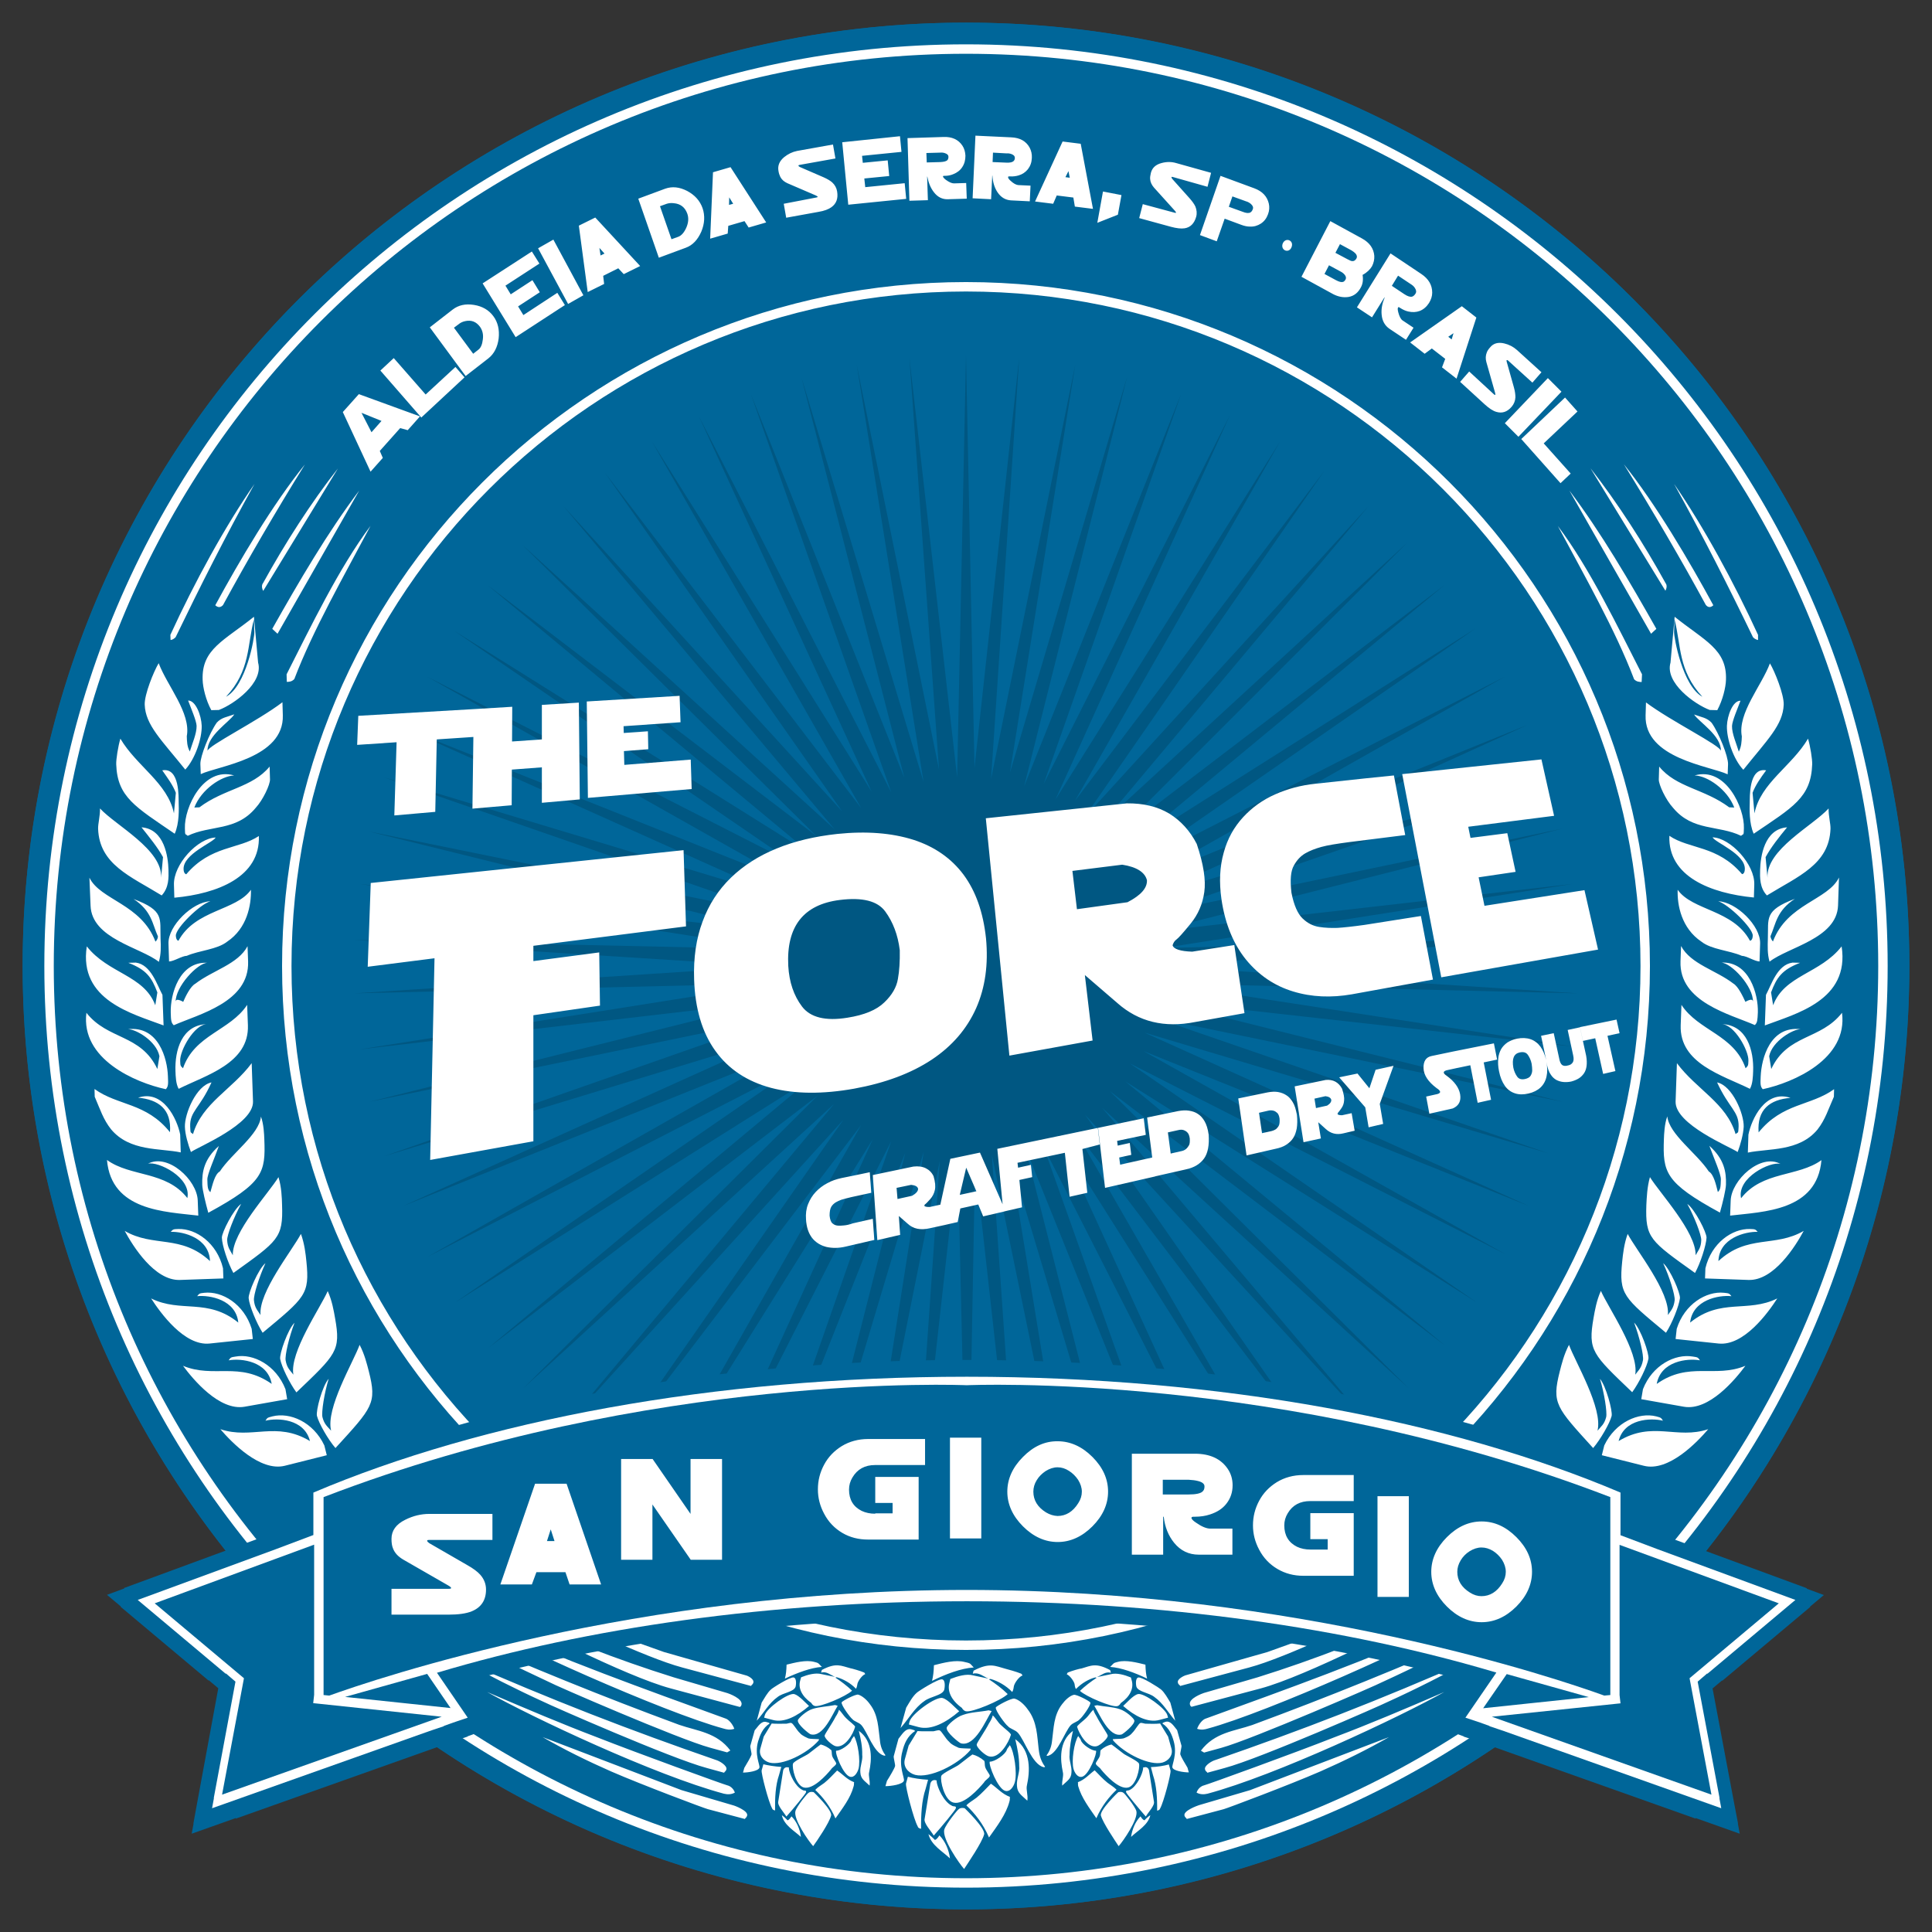
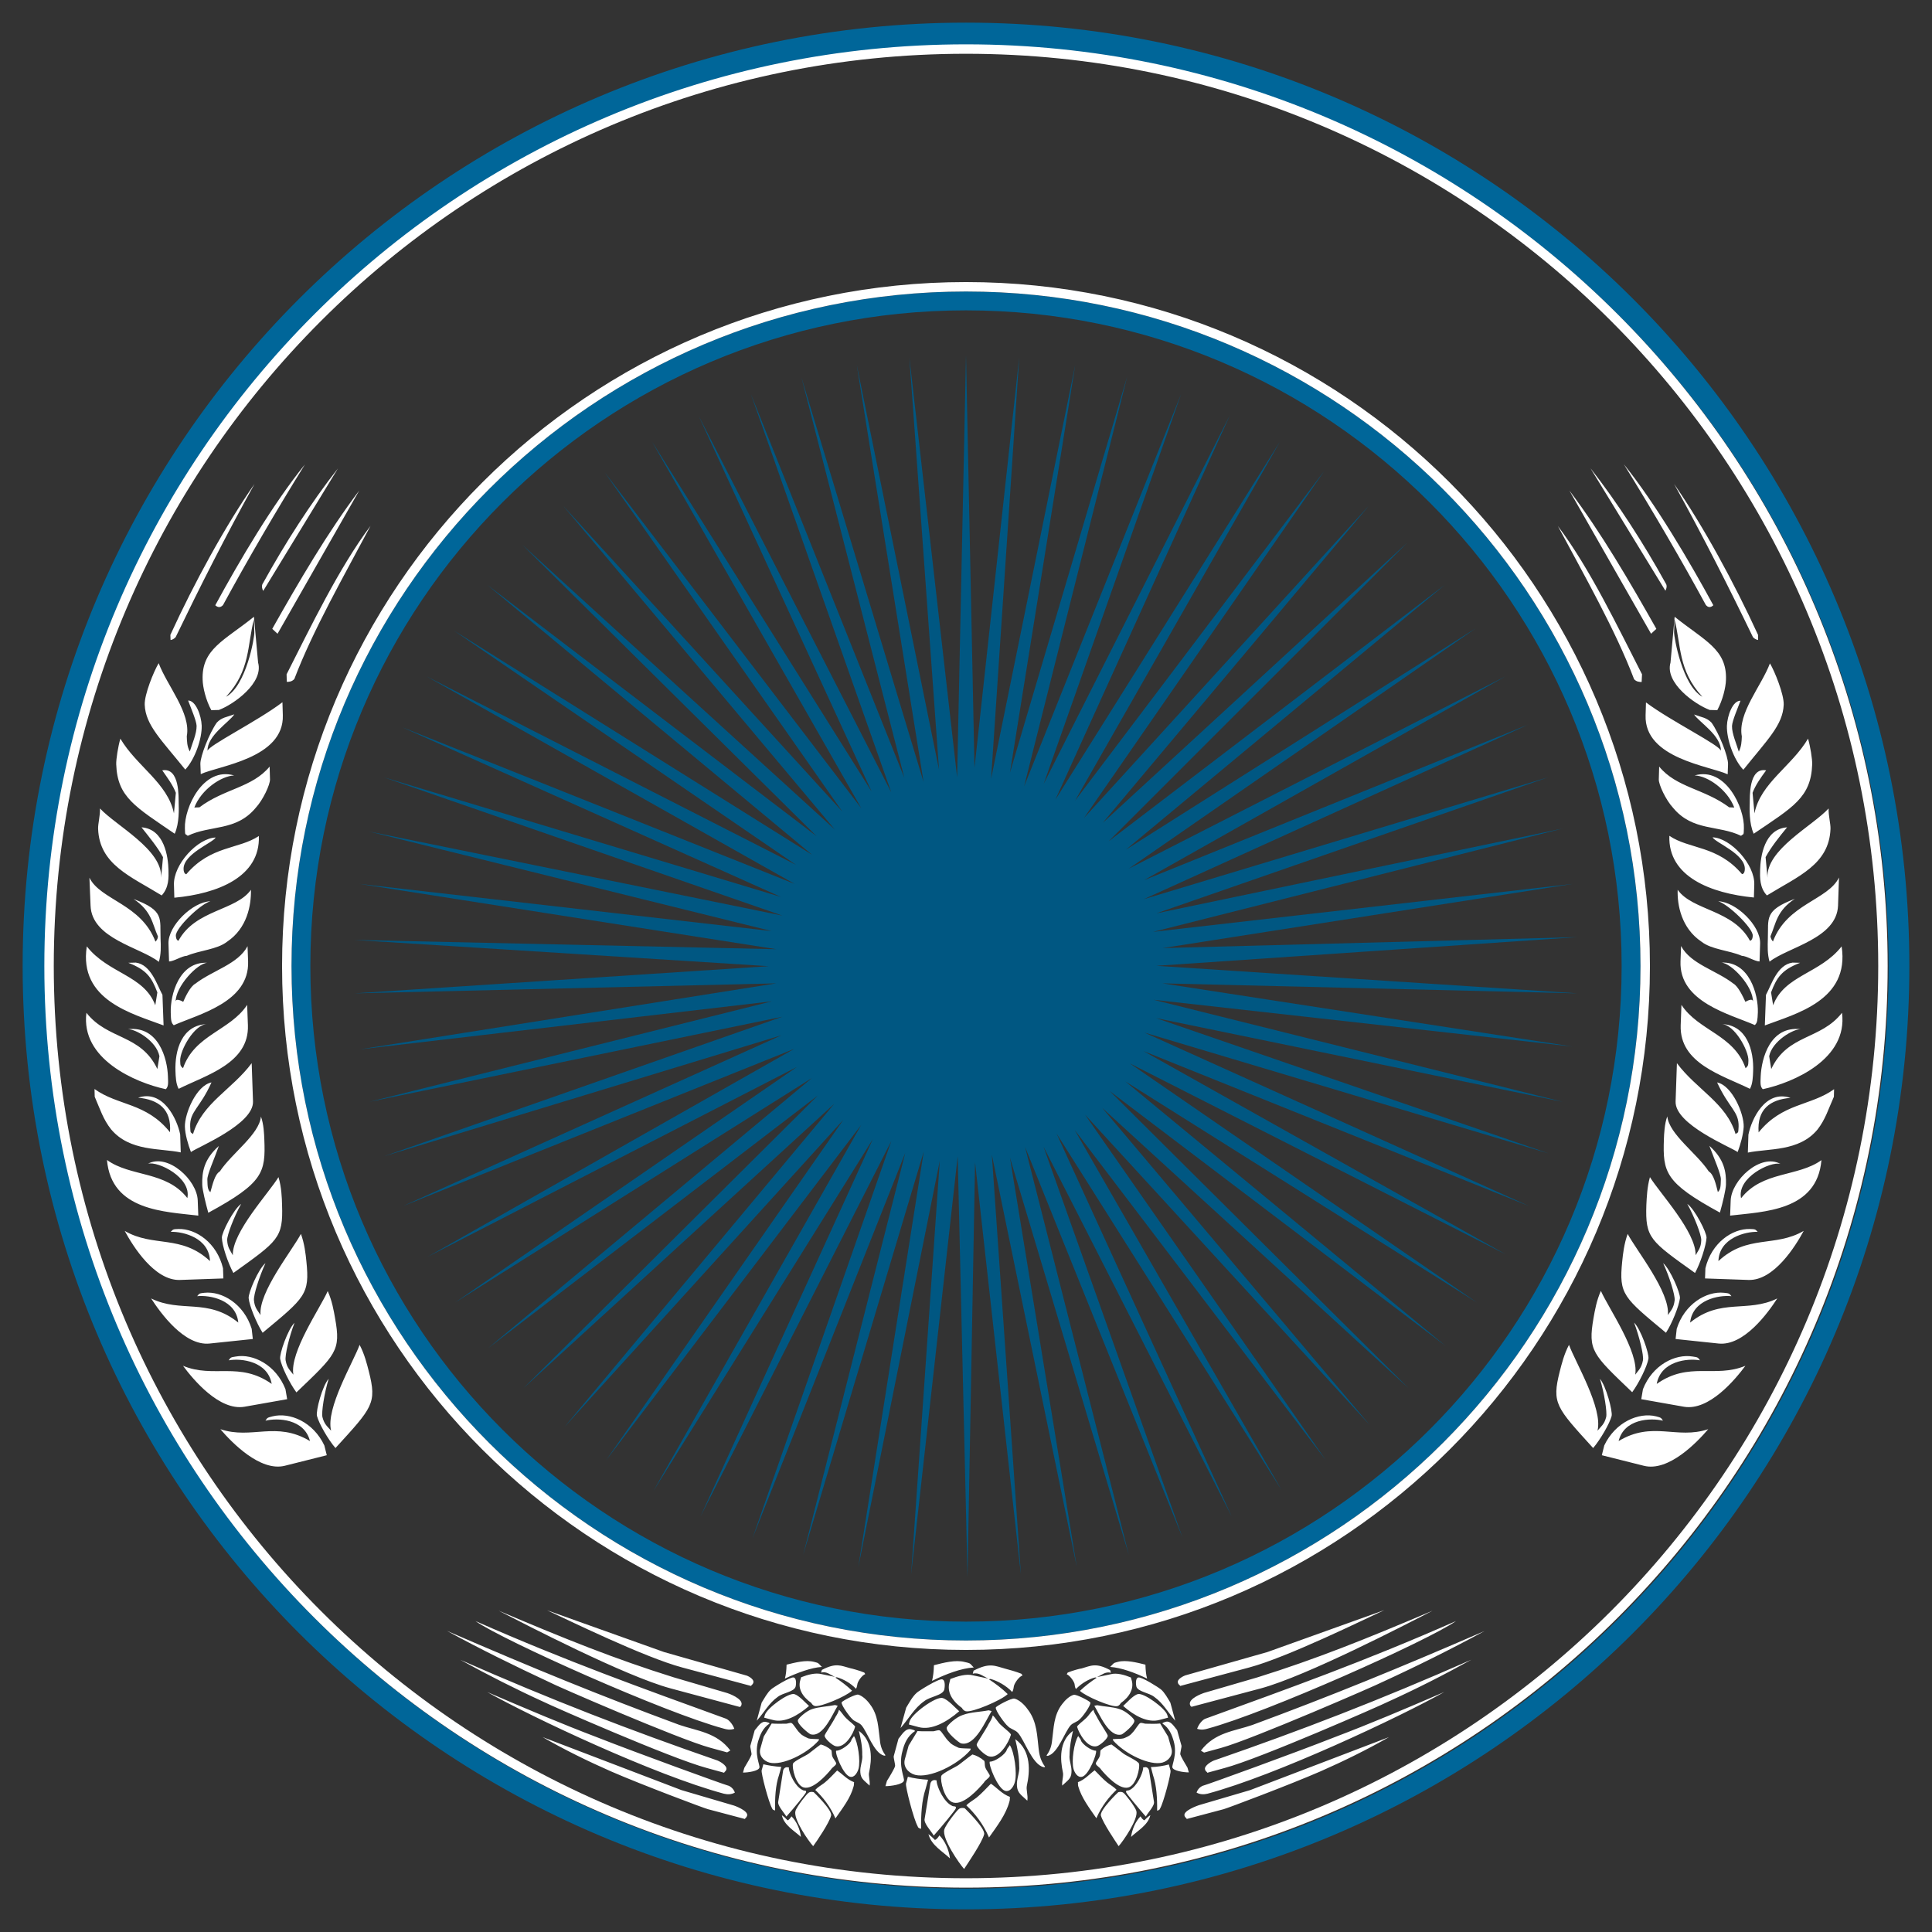
<svg xmlns="http://www.w3.org/2000/svg" version="1.1" id="LOGO" x="0px" y="0px" viewBox="0 0 1024 1024" style="enable-background:new 0 0 1024 1024;" xml:space="preserve">
  <rect x="0" y="0" width="1024" height="1024" fill="#333333" stroke="none" />
  <style type="text/css">
	.st0{fill-rule:evenodd;clip-rule:evenodd;fill:#006699;}
	.st1{fill-rule:evenodd;clip-rule:evenodd;fill:#005782;}
	.st2{fill-rule:evenodd;clip-rule:evenodd;fill:#FFFFFF;}
</style>
  <title>The Force Beer Label | San Giorgio Private Brewery</title>
-   <circle class="st0" cx="512" cy="512" r="500" />
  <polygon class="st1" points="512,188.3 507.3,412 482,189.6 497.7,407.9 454.1,193.4 489.5,414.4 424.8,200.1 479.3,412.2   398,208.9 472.4,420 370.4,220.6 462,419.6 345.6,234.1 456.5,428.4 320.6,250.5 446.4,430.1 298.6,268.2 442.4,439.6 276.9,288.8   432.8,443.2 258.4,310.1 430.5,453.1 240.7,334.3 421.9,458.4 226.3,358.6 421.2,468.5 213.3,385.5 413.9,475.4 203.5,412   414.7,485.3 195.5,440.7 409,493.5 190.6,468.5 411.5,503.1 187.9,498.2 407.4,512.1 187.9,526.5 411.4,521.2 190.6,556.2   409.2,530.7 195.7,584 414.6,538.9 203.7,612.8 414.2,548.7 213.7,639.2 421,555.9 226.7,666.1 422.4,565.5 241.3,690.3   430.3,571.4 258.9,714.4 433.5,580.6 277.5,735.7 442.2,585 299.2,756.3 447,593.5 321.3,773.9 456.4,596.3 346.3,790.3   462.6,603.8 371.3,803.7 472.4,604.8 398.8,815.4 479.8,611.1 425.7,824.1 489.6,610.4 454.9,830.7 498.1,615.3 482.9,834.5   507.6,612.8 512.8,835.8 516.8,616.1 541.1,834.5 525.7,612 570.7,830.4 535.3,613.6 598.3,824.1 543.3,607.9 626.7,814.8   553.1,607.8 652.8,803.7 560,600.8 679.1,789.5 569.6,598.9 702.7,773.9 575.1,590.8 726,755.3 584.2,587.2 746.5,735.7   588.2,578.3 766.1,713.3 596.5,573.2 782.7,690.3 598.8,563.6 798,664.8 606.1,557.1 810.3,639.2 606.6,547.3 820.7,611.3   612.7,539.6 828.3,584 611.4,529.9 833.5,554.7 616.1,521.2 836.1,526.5 612.9,511.9 836,496.7 616.2,502.5 833.5,468.5   611.2,493.9 828,439.2 612.9,484.1 820.5,412 606.2,476.6 809.9,384.1 606.4,466.5 797.7,358.6 598.3,460.4 782.2,333 596.8,450.3   765.6,310.1 587.6,445.9 745.8,287.7 584.5,436.1 725.4,268.2 574.5,433.6 701.9,249.6 569.8,424.4 678.4,234.1 559.4,423.8   651.9,220 553.2,415.4 626,208.9 542.8,416.8 597.4,199.7 535.3,409.5 569.9,193.4 525.3,412.8 540.2,189.5 516.5,407 " />
  <path class="st0" d="M154.5,512c0,197.4,160.1,357.5,357.5,357.5S869.5,709.4,869.5,512S709.4,154.5,512,154.5  S154.5,314.6,154.5,512z M164.5,512c0-191.9,155.6-347.5,347.5-347.5S859.5,320.1,859.5,512S703.9,859.5,512,859.5  S164.5,703.9,164.5,512z M12,512c0,276.2,223.9,500,500,500s500-223.8,500-500S788.2,12,512,12S12,235.9,12,512z M24,512.5  C24,242.7,242.7,24,512.5,24S1001,242.7,1001,512.5S782.3,1001,512.5,1001S24,782.3,24,512.5z" />
  <path class="st2" d="M149.5,512c0,200.2,162.3,362.5,362.5,362.5S874.5,712.2,874.5,512S712.2,149.5,512,149.5  S149.5,311.8,149.5,512z M154.5,512c0-197.4,160.1-357.5,357.5-357.5S869.5,314.6,869.5,512S709.4,869.5,512,869.5  S154.5,709.4,154.5,512z M23.5,512c0,269.8,218.7,488.5,488.5,488.5s488.5-218.7,488.5-488.5S781.8,23.5,512,23.5  S23.5,242.2,23.5,512z M28.5,512C28.5,245,245,28.5,512,28.5S995.5,245,995.5,512S779,995.5,512,995.5S28.5,779,28.5,512z" />
  <path class="st2" d="M662.1,883.8c20.2-5.4,61-25.5,71.6-30.4l-61.9,22.2L628.2,888c-0.6,0.2-4.4,1.9-3.9,3.8c0.3,1.3,1,1.1,1.2,1.8  L662.1,883.8z M668.2,894.9c24.1-6.5,77-33.9,91.1-41.2c-35.8,15.2-61.7,25.6-92.7,35.3l-28.5,8.3c-0.6,0.2-8.3,2.9-7.4,6.2  c0.4,1.3,1,1.1,1,1.1L668.2,894.9z M640.1,916.2c31.3-8.4,116.9-46.7,131.6-57c-48.8,21.5-88.4,35.6-132.4,51.6  c-2,0.5-4,3.2-4.8,5.5C636.8,917.1,638.8,916.6,640.1,916.2z M732.5,891.6c18.1-8.3,36.6-17.5,54.3-27.1  c-46.4,20.1-81.7,34.5-123.1,49.8c-9.6,3.3-19.9,3.9-27.2,13.6l1.7,1l9.1-2.5C663.7,921.9,730.7,892.7,732.5,891.6z M735.4,902.1  c15-6.8,29.8-14.3,44.4-22.4c-48.8,21.5-90.7,37.6-135.5,53.1c-2,0.5-6.2,3.1-5.6,5c0.3,1.3,1,1.1,1.2,1.8l9.1-2.5  C667.9,932.1,733,903.4,735.4,902.1z M640,950.7c36.5-9.8,101.8-40.6,125.5-53.9c-21.3,9.2-39.5,16.9-58,23.9  c-22.1,8.7-67.4,25.1-69.4,25.6c-1.3,0.3-3.1,1.5-3.9,3.8C635.9,951.1,638,951.2,640,950.7z M699.8,938.9  c12.5-5.5,24.9-11.6,36.4-18.2l-73.6,28.1l-27.2,8c-0.6,0.2-8.3,2.9-7.6,5.5c0.4,1.3,1,1.1,1.2,1.8l19.6-5.2  C650.5,958.4,683.5,946,699.8,938.9z M361.6,883.8l36.5,9.8c0.2-0.7,0.8-0.5,1.2-1.8c0.5-2-3.2-3.7-3.9-3.8l-43.5-12.4L290,853.5  C300.6,858.4,341.4,878.4,361.6,883.8z M355.5,894.9l36.5,9.8c0,0,0.6,0.2,1-1.1c0.9-3.3-6.8-6-7.4-6.2L357,889  c-31-9.7-56.9-20.1-92.7-35.3C278.5,861,331.3,888.4,355.5,894.9z M383.6,916.2c1.3,0.4,3.3,0.9,5.6,0.1c-0.8-2.3-2.9-5-4.8-5.5  c-44-16-83.6-30.1-132.4-51.6C266.7,869.5,352.3,907.8,383.6,916.2z M291.2,891.6c1.8,1.2,68.8,30.3,85.1,34.7l9.1,2.5l1.7-1  c-7.2-9.6-17.5-10.3-27.1-13.6c-41.4-15.3-76.7-29.7-123.1-49.8C254.6,874.1,273.2,883.2,291.2,891.6z M288.3,902.1  c2.4,1.3,67.5,30,86.4,35l9.1,2.5c0.2-0.7,0.8-0.5,1.2-1.8c0.5-2-3.7-4.5-5.6-5c-44.8-15.5-86.7-31.6-135.5-53.1  C258.6,887.8,273.4,895.3,288.3,902.1z M383.7,950.7c2,0.5,4.1,0.4,5.8-0.6c-0.8-2.3-2.6-3.5-3.9-3.8c-2-0.5-47.3-16.9-69.4-25.6  c-18.4-7-36.6-14.7-58-23.9C282,910.2,347.1,940.9,383.7,950.7z M323.9,938.9c16.3,7.1,49.3,19.5,51.3,20l19.6,5.2  c0.2-0.6,0.8-0.5,1.2-1.8c0.7-2.6-6.9-5.4-7.6-5.5l-27.2-8l-73.6-28.1C299,927.3,311.4,933.4,323.9,938.9z M503.5,985  c-0.5-4.4-2.6-9.3-5.6-12.2c-0.7,1.1-1.5,2.2-2.4,2.4c-1-1.1-2.4-2.3-3.4-3.1C493.5,978,499.8,981.4,503.5,985z M521.6,972.3  c0.9-3.2-10.3-13.9-10.3-13.9c-1.2-0.3-2.5-0.2-3.1,0.5c-0.4-0.1-6.9,8-7.7,10.8c-1.3,4.8,7.9,18,10.5,20.9  C513.2,987.2,520.4,976.7,521.6,972.3z M490.6,948.1l1.3-4.8c-3.8-0.2-7.9-0.8-10.7-1.6l-1,3.6c-0.4,1.6,4.1,19.1,6.2,22.7  c0.2,0.9,1,1.1,1.8,1.3C488.1,962,488.5,954.3,490.6,948.1z M496.4,944.1c0.1-0.4,0.5-0.3-0.7-0.6c-0.4-0.1-2.1-0.1-2.6,1.9l-3,18.5  c-0.7,2.4,3.4,6.5,4.8,9c4.3-4.8,11.5-13.6,11.7-14.4c0.4-1.6-1.1-0.7-2.2-1.5C500.3,955,496.8,947.6,496.4,944.1z M535.3,952.4  c-4.3-1.6-6.8-4.8-10.1-7c-2.4,2.4-4.8,5.1-7.6,7.4c-2.1,1.6-4.2,2.7-5.4,4.1c4.4,4.2,8.9,9.7,12,17c4.3-6.1,9-12.2,10.8-19  C535.4,953.7,535.1,953.2,535.3,952.4z M521.7,933.3c-2.1-1.8-4.3-2.9-6.3-3.4c-2.7,1.9-4.9,3.8-7.1,5.4c-1.1,1-8.9,4.5-9.4,6  c-0.7,2.4,1.6,12.9,6.4,14.1c5.6,1.5,13.6-7.5,16.2-10.6c0.8-1.5,2.8-2.3,3.1-3.5c0.2-0.8-2.1-3.1-2.5-5  C521.9,935.5,522,933.8,521.7,933.3z M485,917.5c-0.3-0.5-0.7-0.6-1.9-0.9c-3.2-0.9-5.1,2.9-6.9,5l-2.5,9.2  c-0.2,0.8,0.9,4.5,0.7,5.3c-0.3,1.2-2.7,5.3-4.3,7.8l-0.8,2.8c3,0,9.2-0.9,9.8-2.9c0.4-1.6-3-7.7-0.8-15.6  C479.2,924.5,480.8,920.2,485,917.5z M503.1,923.2c-2.1-1.8-4-5.8-5.2-6.1c-0.8-0.2-2.7,0.5-3.1,0.5c-3,0-6,0.1-8.5-0.1l-4.7,7.7  l-2,7.2c-1.1,4,1.8,7.3,5.4,8.3c7.6,2,22.4-5.1,29.3-13.1l0.2-0.8c-2.1-0.1-5.1-0.1-6.3-0.4C507.4,926,504.3,924.8,503.1,923.2z   M537.9,944.5c1.3-4.8-0.3-16-2.7-19.6c-0.2,0.8-1.2,1.4-1.6,2.6c-0.7,2.4-6.5,6.4-9,6.2c-0.8,1.5,4.2,14.4,8.2,15.5  C535.6,949.9,537.4,946.5,537.9,944.5z M544.3,946.2c1.5-6.9,2.5-18.2-6.2-24.4c1.2,5,2.1,9.6,2.1,14.3c0.4,3.1-1.5,6.9-1.2,10.4  c0.2,3.9,2.5,5,5.5,7.9C545,951.5,543.7,948.6,544.3,946.2z M530.4,914.2c-1.4-1.2-2.8-3.8-4.2-5c-0.4,1.6-1.3,3.1-2,4.2  c-1.9,3.8-6.2,9.9-6.5,11.1c-0.4,1.6,4.4,5.9,6.4,6.4c5.6,1.5,10.6-7.5,11.7-11.4C536,918.7,532.1,915.9,530.4,914.2z M525.6,906.9  l-1.6-0.4c-4.5,0.9-9.3,0.9-13.5,2.4c-3.7,1.1-8.4,5.5-8.7,6.7c-0.7,2.4,6.7,8.2,7.5,8.4C516.8,926,522.5,911.7,525.6,906.9z   M508.4,907c-2.1-1.8-6-6.3-8.8-7c-3.6-1-16.4,8.4-17.5,12.4l-0.4,1.6l5.2,1.4C493.6,917.2,501.6,912.9,508.4,907z M544.7,906  c-1.8-2.6-4.6-5.1-7-5.7c-1.6-0.4-9.6,3.9-9.9,4.7c-0.4,1.6,5.2,9.1,6.3,9.8c1.3,1.6,3.8,1.9,5.4,3.6c3.6,4,7.5,16.6,13.5,18.2  c0.8,0.2,0.9-0.2,0.9-0.2c-2.8-3.8-3.1-7.3-3.4-9.5C549.7,920.6,549.8,912.5,544.7,906z M500.5,895.5c0.1-0.4,0.9-4.9-1.1-5.4  c-2-0.5-12.9,6.4-13.5,7.1c-2.3,2-4,5.3-5.6,7.9l-3,10.8c4.3-4.8,7.2-10.5,12.5-14.2C493,899.1,499.6,898.7,500.5,895.5z   M516.1,883.8c-1.4-1.6-1.9-2.1-2.5-2.3c-0.5-0.2-1-0.3-2.3-0.6c-4.8-1.3-11.2,0.4-16.3,1.7c-0.1,3.4-0.4,5.9-1,8.3  C501.5,887.2,509.5,884.2,516.1,883.8z M541.3,887.1c-2.7-1.1-7.1-2.3-8.3-2.6c-5.6-1.5-8.4-3.5-17,1l-0.4,1.6  c3.2-0.9,5.6,1.5,8.3,2.6l-8.1-1.7c-3.6-1-8.2,0.4-12.1,1.9l-0.5,2c-1.2,4.4,0.9,9.2,6.6,13.3c0.3,0.5,0.9,1.5,2.1,1.8  c3.2,0.8,18.7-5.7,22.2-9.1c-3-3-6.6-5.6-9.9-7.8c0.5-0.3,0.9-0.2,0.9-0.2c3.6,1,8.1,3.4,11.4,6.9c0.7-1.1,0.7-2.4,0.9-3.2  c0.4-1.6,2.6-4.9,4.6-5.6L541.3,887.1z M424.5,973.6c-0.4-3.9-2.3-8.3-5-10.9c-0.7,1-1.3,1.9-2.1,2.1c-0.9-1-2.1-2.1-3-2.7  C415.5,967.4,421.1,970.4,424.5,973.6z M440.5,962.3c0.8-2.8-9.2-12.4-9.2-12.4c-1.1-0.3-2.2-0.2-2.8,0.4c-0.4-0.1-6.2,7.1-6.9,9.6  c-1.2,4.3,7,16,9.4,18.6C433.1,975.6,439.5,966.2,440.5,962.3z M412.9,940.8l1.2-4.3c-3.4-0.2-7-0.8-9.5-1.4l-0.9,3.2  c-0.4,1.4,3.7,17,5.5,20.1c0.2,0.8,0.9,1,1.6,1.2C410.7,953.1,411,946.3,412.9,940.8z M418.1,937.2c0.1-0.3,0.5-0.3-0.6-0.5  c-0.4-0.1-1.9-0.1-2.4,1.6l-2.6,16.5c-0.6,2.1,3,5.8,4.3,8c3.9-4.3,10.2-12.1,10.4-12.8c0.4-1.4-1-0.6-1.9-1.3  C421.5,946.9,418.4,940.3,418.1,937.2z M452.7,944.6c-3.8-1.4-6.1-4.3-9-6.2c-2.1,2.1-4.3,4.6-6.8,6.6c-1.9,1.4-3.7,2.4-4.8,3.7  c3.9,3.7,7.9,8.6,10.7,15.1c3.8-5.5,8-10.8,9.6-16.9C452.8,945.8,452.5,945.3,452.7,944.6z M440.6,927.6c-1.8-1.6-3.9-2.6-5.6-3  c-2.4,1.7-4.4,3.4-6.3,4.8c-1,0.9-8,4-8.4,5.4c-0.6,2.1,1.4,11.4,5.7,12.6c5,1.3,12.1-6.7,14.4-9.5c0.8-1.3,2.5-2,2.8-3.1  c0.2-0.7-1.9-2.8-2.2-4.4C440.8,929.6,440.9,928,440.6,927.6z M407.9,913.5c-0.3-0.5-0.6-0.5-1.7-0.8c-2.8-0.8-4.5,2.6-6.2,4.4  l-2.3,8.2c-0.2,0.7,0.8,4,0.6,4.7c-0.3,1.1-2.4,4.7-3.8,7l-0.7,2.5c2.7,0,8.2-0.8,8.7-2.6c0.4-1.4-2.7-6.8-0.7-13.9  C402.8,919.7,404.2,915.9,407.9,913.5z M424,918.6c-1.8-1.6-3.5-5.1-4.6-5.4c-0.7-0.2-2.4,0.5-2.8,0.4c-2.7,0-5.4,0.1-7.6-0.1  l-4.2,6.9l-1.8,6.4c-1,3.5,1.6,6.5,4.8,7.4c6.7,1.8,19.9-4.6,26.1-11.7l0.2-0.7c-1.9-0.1-4.6-0.1-5.6-0.4  C427.9,921.1,425.1,920,424,918.6z M455,937.6c1.2-4.3-0.3-14.2-2.4-17.5c-0.2,0.7-1.1,1.2-1.4,2.3c-0.6,2.1-5.8,5.7-8,5.5  c-0.8,1.3,3.7,12.8,7.3,13.8C452.9,942.4,454.5,939.3,455,937.6z M460.7,939.1c1.3-6.1,2.2-16.2-5.5-21.7c1.1,4.5,1.9,8.5,1.8,12.7  c0.4,2.8-1.3,6.2-1,9.3c0.2,3.5,2.2,4.4,4.9,7C461.3,943.8,460.1,941.2,460.7,939.1z M448.4,910.6c-1.2-1.1-2.5-3.3-3.7-4.4  c-0.4,1.4-1.1,2.7-1.8,3.7c-1.7,3.4-5.5,8.8-5.8,9.9c-0.4,1.4,3.9,5.2,5.7,5.7c5,1.3,9.5-6.6,10.4-10.2  C453.4,914.6,449.8,912.1,448.4,910.6z M444,904.1l-1.4-0.4c-4,0.8-8.2,0.9-12,2.1c-3.3,1-7.4,4.9-7.7,5.9c-0.6,2.1,6,7.3,6.7,7.5  C436.3,921.1,441.3,908.3,444,904.1z M428.8,904.2c-1.8-1.6-5.3-5.6-7.8-6.3c-3.2-0.8-14.6,7.5-15.6,11.1l-0.4,1.4l4.6,1.2  C415.6,913.3,422.7,909.5,428.8,904.2z M461.1,903.3c-1.6-2.3-4.1-4.5-6.2-5.1c-1.4-0.4-8.6,3.4-8.8,4.1c-0.4,1.4,4.6,8.1,5.6,8.8  c1.1,1.4,3.4,1.7,4.8,3.2c3.2,3.5,6.6,14.8,12,16.2c0.7,0.2,0.8-0.2,0.8-0.2c-2.5-3.3-2.8-6.5-3-8.5  C465.5,916.3,465.6,909.1,461.1,903.3z M421.7,893.9c0.1-0.3,0.8-4.3-1-4.8c-1.8-0.5-11.5,5.7-12,6.3c-2,1.7-3.6,4.8-5,7l-2.6,9.6  c3.9-4.3,6.4-9.3,11.1-12.6C415.1,897.1,420.9,896.8,421.7,893.9z M435.6,883.5c-1.3-1.4-1.7-1.8-2.2-2.1c-0.4-0.2-0.9-0.3-2-0.6  c-4.3-1.1-10,0.4-14.5,1.5c-0.1,3-0.3,5.3-0.9,7.4C422.6,886.6,429.8,883.9,435.6,883.5z M458.1,886.5c-2.4-1-6.3-2.1-7.4-2.3  c-5-1.3-7.5-3.1-15.1,0.9l-0.4,1.4c2.9-0.8,5,1.3,7.4,2.3l-7.2-1.5c-3.2-0.8-7.3,0.3-10.8,1.7l-0.5,1.8c-1.1,3.9,0.8,8.2,5.9,11.8  c0.3,0.5,0.8,1.3,1.8,1.6c2.8,0.8,16.7-5.1,19.8-8.1c-2.7-2.6-5.9-5-8.8-6.9c0.4-0.3,0.8-0.2,0.8-0.2c3.2,0.9,7.2,3,10.1,6.1  c0.6-1,0.6-2.1,0.8-2.8c0.4-1.4,2.3-4.3,4.1-5L458.1,886.5z M599.5,973.6c3.3-3.2,9-6.2,10.2-11.5c-1,0.6-2.2,1.7-3.1,2.7  c-0.8-0.2-1.5-1.1-2.1-2.1C601.8,965.4,600,969.7,599.5,973.6z M583.5,962.3c1.1,3.9,7.5,13.3,9.4,16.2c2.3-2.5,10.5-14.3,9.4-18.6  c-0.7-2.5-6.5-9.7-6.8-9.6c-0.6-0.6-1.7-0.7-2.8-0.4C592.6,949.9,582.7,959.5,583.5,962.3z M611.1,940.8c1.9,5.6,2.3,12.3,2.2,18.9  c0.7-0.2,1.4-0.4,1.6-1.2c1.8-3.1,5.9-18.7,5.5-20.1l-0.9-3.2c-2.5,0.7-6.1,1.3-9.5,1.4L611.1,940.8z M605.9,937.2  c-0.3,3.1-3.4,9.7-7.1,11.5c-1,0.6-2.3-0.1-1.9,1.3c0.2,0.7,6.6,8.5,10.4,12.8c1.3-2.3,4.9-5.9,4.3-8l-2.6-16.5  c-0.5-1.8-2-1.8-2.4-1.6C605.4,936.9,605.8,936.8,605.9,937.2z M571.3,944.6c0.2,0.7-0.1,1.2,0.2,2.2c1.7,6,5.8,11.4,9.6,16.9  c2.8-6.5,6.8-11.4,10.7-15.1c-1.1-1.2-2.9-2.3-4.8-3.7c-2.5-2-4.7-4.5-6.8-6.6C577.4,940.3,575.1,943.2,571.3,944.6z M583.4,927.6  c-0.3,0.4-0.2,2-0.4,2.8c-0.3,1.6-2.4,3.7-2.2,4.4c0.3,1.1,2,1.8,2.8,3.1c2.3,2.8,9.5,10.8,14.4,9.5c4.3-1.1,6.3-10.5,5.7-12.6  c-0.4-1.4-7.3-4.5-8.3-5.4c-1.9-1.4-3.9-3.1-6.3-4.8C587.3,925,585.2,926,583.4,927.6z M616.1,913.5c3.7,2.4,5.1,6.2,6,9.4  c2,7.1-1.1,12.5-0.7,13.9c0.5,1.8,6,2.6,8.7,2.6l-0.7-2.5c-1.4-2.3-3.5-5.9-3.8-7c-0.2-0.7,0.8-4,0.6-4.7l-2.3-8.2  c-1.6-1.8-3.3-5.2-6.2-4.4C616.7,913,616.3,913,616.1,913.5z M600,918.6c-1.1,1.5-3.9,2.6-4.6,2.8c-1.1,0.3-3.7,0.2-5.6,0.4l0.2,0.7  c6.2,7.1,19.4,13.5,26.1,11.7c3.2-0.9,5.8-3.9,4.8-7.4l-1.8-6.4l-4.2-6.9c-2.2,0.2-4.9,0.2-7.6,0.1c-0.4,0.1-2.1-0.6-2.8-0.4  C603.5,913.4,601.8,916.9,600,918.6z M569,937.6c0.5,1.8,2.1,4.8,4.6,4.1c3.6-1,8-12.5,7.3-13.8c-2.2,0.2-7.4-3.4-8-5.5  c-0.3-1.1-1.2-1.6-1.4-2.3C569.3,923.4,567.8,933.3,569,937.6z M563.3,939.1c0.6,2.1-0.6,4.8-0.3,7.3c2.7-2.6,4.8-3.6,4.9-7  c0.3-3.1-1.4-6.5-1-9.3c0-4.2,0.8-8.2,1.8-12.7C561.1,922.9,562,933,563.3,939.1z M575.7,910.6c-1.5,1.5-5,4-4.8,4.7  c1,3.5,5.5,11.5,10.5,10.2c1.8-0.5,6.1-4.3,5.7-5.7c-0.3-1.1-4.1-6.5-5.8-9.9c-0.6-1-1.4-2.3-1.8-3.7  C578.2,907.3,576.9,909.5,575.7,910.6z M580,904.1c2.7,4.2,7.7,17,14.5,15.2c0.7-0.2,7.3-5.4,6.7-7.5c-0.3-1.1-4.4-4.9-7.7-5.9  c-3.8-1.3-8-1.3-12-2.1L580,904.1z M595.3,904.2c6,5.3,13.2,9.1,19.2,7.4l4.6-1.2l-0.4-1.4c-1-3.5-12.4-11.9-15.6-11.1  C600.5,898.6,597.1,902.6,595.3,904.2z M562.9,903.3c-4.5,5.8-4.4,13-5.2,18.6c-0.2,2-0.5,5.1-3,8.5c0,0,0.1,0.4,0.8,0.2  c5.3-1.4,8.8-12.7,12-16.2c1.5-1.5,3.7-1.8,4.8-3.2c1-0.6,6-7.3,5.6-8.8c-0.2-0.7-7.4-4.5-8.8-4.1C567,898.8,564.6,901,562.9,903.3z   M602.3,893.9c0.8,2.8,6.6,3.2,9.5,5.5c4.7,3.3,7.3,8.3,11.1,12.6l-2.6-9.6c-1.4-2.3-3-5.3-5-7c-0.6-0.6-10.2-6.8-12-6.3  C601.5,889.6,602.2,893.6,602.3,893.9z M588.4,883.5c5.8,0.4,13,3,19.6,6.2c-0.6-2.1-0.8-4.4-0.9-7.4c-4.5-1.1-10.2-2.6-14.5-1.5  c-1.1,0.3-1.6,0.4-2,0.6C590.1,881.7,589.7,882.2,588.4,883.5z M565.9,886.5l-0.5,0.9c1.7,0.7,3.7,3.6,4.1,5  c0.2,0.7,0.1,1.9,0.8,2.8c3-3.1,6.9-5.3,10.1-6.1c0,0,0.4-0.1,0.8,0.2c-2.9,1.9-6.1,4.3-8.8,6.9c3.1,3,16.9,8.8,19.8,8.1  c1.1-0.3,1.6-1.2,1.8-1.6c5.1-3.6,6.9-7.9,5.9-11.8l-0.5-1.8c-3.4-1.4-7.6-2.6-10.8-1.7l-7.2,1.5c2.4-1,4.5-3.1,7.4-2.3l-0.4-1.4  c-7.6-4.1-10.2-2.3-15.1-0.9C572.2,884.4,568.3,885.5,565.9,886.5z M931.6,652.9c-1.3-1.4-1.3-1.4-4-1.5  c-9.5-0.3-20.5,7.4-23.7,20.8l-0.2,5.4l23,0.8c13.5,0.5,25-18,29.3-26c-15.2,8.9-29.8,1.7-45.2,16  C911.2,656.3,924.9,652.7,931.6,652.9z M898.7,665.3c0.4-12.2-19.1-33.1-24.2-41.4c-1.5,5.3-1.7,10.8-1.9,14.8  c-0.6,17.5,2,19,25.8,36c2.9-5.3,5.9-14.7,6.1-18.7c0.1-2.7-6.2-15.1-10.2-17.9c3.8,6.9,7.5,16.5,7.4,19.2  C901.6,661.3,900.2,662.6,898.7,665.3z M917,644.3c17.7-2.1,46.1-2.4,48.4-29.4c-12.5,9-31.3,5.7-42.6,20.2  c-2.3-10.9,15.6-19.7,20.9-18.2c-10.6-5.8-26,8.6-26.4,19.4L917,644.3z M905.7,620.9c-6.4-9.7-21-19.7-22-29.2  c-1.5,4-1.7,9.4-1.8,12.1c-0.6,17.5,0.5,23,29.7,38.9c1.5-5.3,3.1-12.1,3.2-14.8c0.2-6.8-0.9-13.5-8.8-20.6  c2.5,6.8,6.2,15.1,6.1,17.8c-0.1,4-0.2,5.4-1.6,6.7C909.5,627.8,908.3,622.4,905.7,620.9z M972,581.3l0.1-4  c-12.5,9-27.3,7.2-40,22.9c-0.9-12.2,6-17.4,16.9-18.3c-13.4-4.5-20.7,11.4-22.3,19.5l-0.3,9.5c10.9-2.3,27.1-0.4,36.9-12.2  C967.5,593.3,969,588,972,581.3z M919.9,601.1c-4.8-16.4-20.8-23.7-31.1-37.6l-0.7,20.3c-0.4,12.2,28.9,24,32.9,26.8  c1.5-4,3-9.4,3.2-13.4c0.2-6.8-6-21.8-14.1-23.5c6.3,13.7,11.6,15.3,11.4,23.4C921.3,601.2,921.3,599.8,919.9,601.1z M934.3,577.3  c16.3-3.5,45.2-16,42-40.5c-11.3,14.5-28.8,11.2-37.5,29.8l-1.1-6.8c1.6-8,12.7-14.4,16.7-14.3c-16.2-1.9-20.8,15.5-21.2,25  C933,574.5,933,575.9,934.3,577.3z M925.2,566.2c-6.1-17.8-25-19.8-34-33.6l-0.4,10.8c-0.7,20.3,22.1,26.5,36.7,33.7  c1.5-2.6,1.6-6.7,1.7-9.4c0.4-10.8-3.2-24.5-16.7-24.9c6.8,0.2,14.4,14,14.2,19.4C926.6,564.8,926.6,564.8,925.2,566.2z M925.1,531  c-1.3-2.8-3.8-8.2-6.4-9.7c-9.2-7.1-22.6-10.3-27.7-19.9l-0.3,8.1c-0.8,21.6,26.1,28,39.4,33.8c1.4-1.3,1.4-2.7,1.6-6.7  c0.3-9.5-4.5-27.2-19.4-26.4c5.4,0.2,17.1,12.7,16.8,20.8C929.1,528.5,925.1,531,925.1,531z M935.4,543.5  c16.4-6.2,45.1-13.3,40.7-41.9c-11.3,14.5-30.3,15.2-36.3,31.2l-1.1-6.8c3-8,5.8-12,15.4-15.7l-4-0.1c-8.2,1.1-11.2,11.8-14.1,17.1  L935.4,543.5z M927.5,498.6c-8.9-16.5-30.5-15.9-38.3-27c-0.3,8.1,2,20.4,12.6,27.5c5.3,4.2,14.7,4.6,21.4,7.5  c2.7,0.1,6.7,2.9,9.4,3l0.3-9.5c0.3-9.5-12.8-22.1-22.2-22.4c5.3,1.5,18.4,14.2,18.3,18.2C928.9,498.7,927.5,498.6,927.5,498.6z   M974.2,480l0.5-14.9c-5.8,12-27.5,13.9-35,33.9c-1.3-1.4-1.3-2.8-1.3-2.8c2.9-6.7,3.2-13.4,12.9-19.8  c-16.4,6.2-13.9,10.3-14.3,21.1c-0.1,4.1-0.3,8.1,0.9,12.2C947.7,502,973.5,497.5,974.2,480z M924.8,460.7c-0.1,2.7-1.5,2.6-1.5,2.6  c-13-15.3-27.9-13.1-38.5-20.3c-0.8,21.6,21.9,30.5,44.8,32.7l0.2-6.8c0.4-10.8-12.7-24.8-22.1-25.1  C909.1,446.6,925.1,452.6,924.8,460.7z M970.2,439.3c0.1-2.7-1.1-6.8-1-10.8c-8.4,9.2-33.2,21.8-32.4,36.7l-1-10.9  c2.9-5.3,7.1-10.6,11.4-15.8c-12.2,0.9-14.1,15.7-14.3,22.5c-0.1,4-0.3,9.5,3.6,13.6C953.1,464.4,969.5,458.2,970.2,439.3z   M916.5,427.9c-13.2-9.9-28-10.4-37.1-21.6l-0.2,6.8c-0.1,2.7,3.7,10.9,7.6,15.1c10.4,12.5,24,9,36,14.8c1.4-1.3,1.4,0.1,1.5-4  c0.4-10.8-9.7-32.8-26.1-28c6.8,0.2,17.3,7.4,21,17L916.5,427.9z M960.5,405.1c0.1-2.7-1-9.5-2.2-13.6  c-8.6,14.6-25.2,23.5-28.4,39.6l-1-10.9c1.5-4,4.3-8,7.2-11.9c-9.4-1.7-8.6,14.6-8.7,17.3c-0.1,2.7-0.4,10.8,2.1,16.3  C950.3,427.8,959.9,422.7,960.5,405.1z M912.1,398c0-2.8-26.5-15.8-39.7-25.7l-0.2,6.8c-0.8,23,34.2,26.9,43.5,31.3l0.2-5.4  c0.1-4.1-4.8-16.4-8.7-21.9c-2.6-2.8-5.3-2.9-9.3-4.4C900.5,382.7,912.4,389.9,912.1,398z M945.4,373.5c0.2-5.4-4.8-17.8-7.3-21.9  c-4.5,12-17.2,26.4-14.9,38.7c-0.1,2.7-0.2,5.4-1.6,8.1c-1.2-4.1-3.7-9.6-3.6-13.6c0.1-2.7,3-9.4,4.5-13.4c-4.1-0.1-7,7.9-7.2,13.3  c-0.2,6.8,3.4,17.7,8.7,23.3C936.7,392.1,945,384.3,945.4,373.5z M902.3,369.3c-10.6-5.8-15.1-31.6-15-34.3l0.2-6.8  C891.1,341.9,889.3,355.3,902.3,369.3z M914.8,360.3c0.6-16.2-11.4-20.7-27.2-33.4l-2.2,24.3c-3.1,10.7,12.8,22.1,20.8,25.1l4,0.1  C913.1,371,914.7,364.3,914.8,360.3z M870.3,357.4c-12.7-24.8-27.8-56.4-44.6-78.6c14,26.2,30.5,55.1,40.4,81.2  c1.3,1.4,2.7,1.4,4,1.5L870.3,357.4z M877.9,333.3c-14-24.8-29.3-51.1-46.1-73.3l43.3,75.9L877.9,333.3z M931.8,336.5  c-12.6-27.5-29.1-57.8-44.5-80c15.3,27.6,29.2,55.1,41.8,81.2c1.3,1.4,2.7,1.5,2.7,1.5L931.8,336.5z M882.8,309.1  c-11.4-20.7-25.6-42.8-39.8-60.9l39.7,64.9C884.1,310.5,882.8,309.1,882.8,309.1z M908.1,320.8c-12.7-23.4-30.6-53.8-47.4-74.7  c15.4,24.9,30.7,51.1,43.4,74.5C905.3,322.1,906.7,322.1,908.1,320.8z M917.7,687c-1.2-1.5-1.2-1.5-3.9-1.8c-9.4-1-21,6-25.1,19.1  l-0.6,5.4l22.8,2.4c13.4,1.4,26.2-16.3,31.1-23.9c-15.8,7.8-29.9-0.4-46.2,12.8C897.1,688.9,911,686.3,917.7,687z M884,697  c1.3-12.1-16.8-34.4-21.3-43c-1.9,5.2-2.5,10.6-2.9,14.6c-1.8,17.5,0.7,19.1,23.2,37.8c3.3-5.1,6.9-14.2,7.4-18.3  c0.3-2.7-5.2-15.5-8.9-18.6c3.3,7.1,6.4,17,6.1,19.7C887.1,693.3,885.7,694.5,884,697z M901,721c-1.1-1.6-1.1-1.6-3.8-2  c-9.3-1.6-21.4,4.5-26.4,17.3l-0.9,5.3l22.6,4c13.3,2.3,27.2-14.4,32.6-21.7c-16.3,6.7-29.8-2.5-47,9.6  C880.3,721.4,894.3,719.8,901,721z M866.7,728.6c2.1-12-14.3-35.5-18.2-44.4c-2.3,5.1-3.2,10.4-3.9,14.4c-3,17.3-0.6,19.1,20.5,39.3  c3.6-4.9,7.9-13.7,8.6-17.7c0.5-2.7-4.1-15.8-7.6-19.2c2.8,7.4,5.2,17.4,4.7,20C870,725.1,868.5,726.2,866.7,728.6z M881.4,753  c-1-1.6-1-1.6-3.6-2.3c-9.2-2.3-21.6,3-27.5,15.4l-1.3,5.2l22.3,5.6c13.1,3.3,28.2-12.5,34.1-19.4c-16.7,5.6-29.5-4.6-47.5,6.3  C860.8,752,874.9,751.4,881.4,753z M846.7,758.3c3-11.8-11.8-36.4-15.1-45.5c-2.6,4.9-3.9,10.2-4.9,14.1c-4.3,17-1.9,19,17.7,40.6  c3.9-4.6,8.8-13.1,9.8-17c0.6-2.6-3-16-6.2-19.7c2.3,7.5,3.9,17.7,3.3,20.3C850.3,755,848.6,756,846.7,758.3z M90.5,652.9  c6.8-0.2,20.4,3.3,20.8,15.5c-15.4-14.3-30-7.1-45.2-16c4.3,8,15.8,26.5,29.3,26l23-0.8l-0.2-5.4c-3.2-13.4-14.3-21.1-23.7-20.8  C91.8,651.5,91.8,651.5,90.5,652.9z M123.4,665.3c-1.4-2.6-2.8-4-3-8c-0.1-2.7,3.6-12.3,7.4-19.2c-4,2.8-10.3,15.2-10.2,17.9  c0.1,4.1,3.2,13.4,6.1,18.7c23.7-17,26.4-18.5,25.8-36c-0.1-4.1-0.3-9.5-1.9-14.8C142.6,632.2,123,653.1,123.4,665.3z M105.1,644.3  l-0.3-8.1c-0.4-10.8-15.8-25.1-26.4-19.4c5.3-1.5,23.2,7.3,20.9,18.2c-11.3-14.5-30.1-11.1-42.6-20.2  C59,641.8,87.5,642.2,105.1,644.3z M116.5,620.9c-2.7,1.5-3.8,6.9-5,11c-1.4-1.3-1.5-2.7-1.6-6.7c-0.1-2.7,3.7-11,6.1-17.8  c-7.9,7-9,13.8-8.8,20.6c0.1,2.7,1.7,9.4,3.2,14.8c29.2-15.9,30.4-21.3,29.7-38.9c-0.1-2.7-0.3-8.1-1.8-12.1  C137.4,601.3,122.9,611.2,116.5,620.9z M50.2,581.3c2.9,6.7,4.5,12,8.7,17.3c9.9,11.8,26,9.9,36.9,12.2l-0.3-9.5  c-1.6-8.1-9-24-22.3-19.5c10.8,1,17.8,6.1,16.9,18.3c-12.7-15.8-27.5-13.9-40-22.9L50.2,581.3z M102.3,601.1c-1.4-1.3-1.3,0-1.5-4  c-0.3-8.1,5.1-9.6,11.3-23.4c-8.1,1.6-14.3,16.7-14.1,23.5c0.1,4.1,1.7,9.4,3.2,13.4c3.9-2.8,33.3-14.7,32.9-26.8l-0.7-20.3  C123.1,577.4,107.1,584.7,102.3,601.1z M87.9,577.3c1.3-1.4,1.3-2.8,1.1-6.8c-0.3-9.5-5-26.9-21.2-25c4.1-0.1,15.1,6.2,16.7,14.3  l-1.1,6.8c-8.8-18.6-26.2-15.3-37.6-29.8C42.7,561.3,71.6,573.8,87.9,577.3z M97,566.2c-1.4-1.3-1.4-1.3-1.5-4  c-0.2-5.4,7.4-19.2,14.2-19.4c-13.5,0.5-17.1,14.1-16.7,24.9c0.1,2.7,0.2,6.8,1.7,9.4c14.6-7.3,37.4-13.5,36.7-33.7l-0.4-10.8  C122,546.3,103.1,548.4,97,566.2z M97.1,531c0,0-4.1-2.5-4,0.1c-0.2-8.1,11.5-20.6,16.8-20.8c-14.9-0.8-19.7,16.9-19.4,26.4  c0.1,4,0.2,5.4,1.6,6.7c13.3-5.9,40.1-12.2,39.4-33.8l-0.3-8.1c-5.1,9.6-18.5,12.8-27.7,19.9C100.9,522.8,98.3,528.2,97.1,531z   M86.7,543.5l-0.6-16.2c-2.9-5.3-6-16-14.1-17.1l-4,0.1c9.6,3.7,12.4,7.7,15.4,15.7l-1.1,6.8c-6-16-24.9-16.7-36.3-31.2  C41.6,530.2,70.3,537.3,86.7,543.5z M94.6,498.6c0,0-1.3,0-1.4-2.7c-0.1-4,12.9-16.7,18.3-18.2c-9.4,0.3-22.5,13-22.2,22.4l0.3,9.5  c2.7-0.1,6.7-2.9,9.4-3c6.7-2.9,16.1-3.3,21.4-7.5c10.6-7.1,12.8-19.4,12.6-27.5C125.2,482.7,103.5,482.1,94.6,498.6z M48,480  c0.6,17.6,26.5,22.1,36.2,29.8c1.2-4.1,1.1-8.1,0.9-12.2c-0.4-10.8,2.2-14.9-14.3-21.1c9.7,6.4,9.9,13.2,12.9,19.8  c0,0,0.1,1.4-1.3,2.8c-7.5-20-29.2-22-35-33.9L48,480z M97.3,460.7c-0.3-8.1,15.7-14.1,17-16.8c-9.5,0.3-22.5,14.3-22.1,25.1  l0.2,6.8c22.9-2.1,45.6-11,44.8-32.7c-10.6,7.1-25.5,5-38.5,20.3C98.8,463.3,97.4,463.4,97.3,460.7z M52,439.3  c0.7,18.9,17.1,25.1,33.7,35.3c3.9-4.2,3.7-9.6,3.6-13.6c-0.2-6.8-2.1-21.6-14.3-22.5c4.2,5.3,8.5,10.5,11.4,15.8l-1,10.9  c0.8-14.9-24-27.6-32.4-36.7C53.1,432.5,51.9,436.6,52,439.3z M105.7,427.9L103,428c3.7-9.6,14.3-16.7,21.1-17  c-16.4-4.8-26.5,17.1-26.1,28c0.1,4.1,0.1,2.7,1.5,4c12-5.8,25.6-2.3,36-14.8c3.9-4.2,7.7-12.4,7.6-15.1l-0.2-6.8  C133.7,417.5,118.8,418,105.7,427.9z M61.6,405.1c0.6,17.5,10.3,22.6,31,36.8c2.5-5.5,2.2-13.6,2.1-16.3c-0.1-2.7,0.7-19-8.7-17.3  c2.8,4,5.7,7.9,7.2,11.9l-1,10.9c-3.3-16.1-19.8-25-28.4-39.6C62.6,395.6,61.5,402.4,61.6,405.1z M110,398  c-0.3-8.1,11.6-15.3,14.2-19.4c-4,1.5-6.7,1.6-9.3,4.4c-3.9,5.5-8.8,17.9-8.7,21.9l0.2,5.4c9.3-4.4,44.3-8.3,43.5-31.3l-0.2-6.8  C136.6,382.2,110.1,395.3,110,398z M76.7,373.5c0.4,10.8,8.8,18.6,21.5,34.4c5.2-5.6,8.9-16.5,8.7-23.3c-0.2-5.4-3.2-13.4-7.2-13.3  c1.5,4,4.4,10.7,4.5,13.4c0.1,4.1-2.4,9.6-3.6,13.6c-1.5-2.7-1.5-5.4-1.6-8.1c2.3-12.3-10.4-26.7-14.9-38.7  C81.5,355.8,76.5,368.1,76.7,373.5z M119.8,369.3c13-14,11.2-27.4,14.8-41.1l0.2,6.8C135,337.7,130.5,363.5,119.8,369.3z   M107.4,360.3c0.1,4,1.7,10.8,4.6,16.1l4-0.1c8-3,23.8-14.4,20.8-25.1l-2.2-24.3C118.8,339.6,106.8,344,107.4,360.3z M151.9,357.4  l0.1,4c1.3,0,2.7-0.1,4-1.5c9.9-26,26.5-55,40.4-81.2C179.7,300.9,164.5,332.6,151.9,357.4z M144.3,333.3l2.8,2.6l43.3-75.9  C173.6,282.2,158.3,308.5,144.3,333.3z M90.3,336.5l0.1,2.7c0,0,1.3,0,2.7-1.5c12.6-26.1,26.5-53.7,41.8-81.2  C119.4,278.7,102.9,309,90.3,336.5z M139.4,309.1c0,0-1.3,1.4,0.1,4.1l39.6-64.9C164.9,266.3,150.8,288.4,139.4,309.1z M114.1,320.8  c1.4,1.3,2.8,1.3,4.1-0.1c12.7-23.4,28-49.7,43.4-74.5C144.7,267,126.8,297.4,114.1,320.8z M104.5,687c6.7-0.7,20.6,1.9,21.8,14  c-16.3-13.2-30.4-5-46.2-12.8c4.9,7.6,17.6,25.3,31,23.9l22.9-2.4l-0.6-5.4c-4.1-13.2-15.7-20.1-25.1-19.1  C105.7,685.5,105.7,685.5,104.5,687z M138.1,697c-1.6-2.5-3.1-3.8-3.5-7.8c-0.3-2.7,2.8-12.5,6.1-19.7c-3.8,3.1-9.2,15.9-8.9,18.6  c0.4,4,4.1,13.1,7.4,18.3c22.5-18.7,25-20.3,23.2-37.8c-0.4-4-1-9.4-2.9-14.6C154.9,662.7,136.9,685,138.1,697z M121.2,721  c6.7-1.2,20.7,0.5,22.8,12.5c-17.2-12.1-30.7-2.8-47-9.6c5.4,7.3,19.3,24,32.6,21.7l22.6-4l-0.9-5.3c-5-12.8-17.1-19-26.4-17.3  C122.3,719.4,122.3,719.4,121.2,721z M155.5,728.6c-1.8-2.4-3.4-3.5-4.1-7.5c-0.5-2.7,1.9-12.7,4.7-20c-3.5,3.4-8.1,16.5-7.6,19.2  c0.7,4,5,12.8,8.6,17.7c21.1-20.2,23.6-22,20.5-39.3c-0.7-4-1.6-9.3-3.9-14.4C169.8,693.2,153.4,716.7,155.5,728.6z M140.7,753  c6.5-1.6,20.6-1,23.6,10.8c-18-10.8-30.8-0.7-47.5-6.3c5.9,6.9,21,22.6,34.1,19.4l22.3-5.6l-1.3-5.2c-5.9-12.5-18.3-17.7-27.5-15.4  C141.7,751.4,141.7,751.4,140.7,753z M175.5,758.3c-2-2.3-3.6-3.3-4.6-7.2c-0.6-2.6,1-12.8,3.3-20.3c-3.3,3.6-6.9,17-6.2,19.7  c1,3.9,5.9,12.5,9.8,17c19.7-21.6,22-23.6,17.7-40.6c-1-3.9-2.3-9.2-4.9-14.1C187.3,721.9,172.5,746.5,175.5,758.3z" />
-   <path class="st0" d="M104.3,956.6l-1.8,9.9l0.1,0l-1,5.4l23.4-8.3l0,0.3l115.2-40.9l7.7-2.6l-0.1-0.1l4.9-1.8l7.8-2.6l-16-23.3  l-0.2,0l-0.5-0.5c77.4-21.7,169.6-34.4,268.6-34.4c98.6,0,190.4,12.5,267.6,34.1l-0.7,0.8l-0.2,0l-16,23.3l7.7,2.6l5,1.8l-0.1,0.1  l7.8,2.6l115.2,40.9l0-0.3l23.4,8.3l-1-5.4l0.1,0l-1.9-9.9l0,0l-11.6-61.7l5-4.2l0.2,0.1l46.6-39.1l-0.2-0.1l7.4-6.2l-9.2-3.4  l0.2-0.2l-73.1-26.9l-17.8-6.7v-22.4c-2.7-1.1-5.4-2.3-8.1-3.4v-0.2c-89.4-38-211.6-61.4-346.4-61.4c-122.8,0-235.1,19.4-321.7,51.5  c-12,4.2-23.6,8.7-34.6,13.4v22.6l-17.2,6.5l-73.1,26.9l0.2,0.2l-9.2,3.4l7.4,6.2l-0.2,0.1l46.6,39.1l0.2-0.1l5,4.2L104.3,956.6  L104.3,956.6z" />
-   <path class="st2" d="M231.6,886.6c79.8-23.9,176.6-37.9,280.9-37.9c104.2,0,200.8,14,280.6,37.8l-16.4,23.9l7.8,2.6l5,1.8l-0.1,0.1  l7.7,2.6l115.2,40.9l-1-5.4l0.1,0l-11.6-61.7l5-4.3l0.2,0.1l46.6-39.1l-73.1-26.9l-19.6-7.4v-22.6c-89.4-38-211.6-61.4-346.4-61.4  c-134.8,0-257,23.4-346.4,61.4v22.5l-19.9,7.5L73,848l46.6,39.1l0.2-0.1l5,4.3L113.3,953l0.1,0l-1,5.4l115.2-40.9l7.7-2.6l-0.1-0.1  l5-1.8l7.7-2.6L231.6,886.6z" />
-   <path class="st0" d="M790.7,909.9l116.4,41.3l-11.6-61.7l47.3-39.7l-84.4-31v79.6l0.5,4.4L790.7,909.9z M842.1,899.5l-43.5-12.2  l-12.5,18.1L842.1,899.5z M853.5,793.5c-173.3-66.8-341.1-59.3-341.1-59.3s-167.7-7.4-340.9,59.3v104.9l3,0.3  c24.2-8.7,162.9-56,337.9-56c175,0,313.9,47.3,337.9,56l3.2-0.3V793.5z M166.5,818.7L82,849.8l47.3,39.7l-11.6,61.7l116.4-41.3  l-68.1-7.2l0.5-4.4V818.7z M238.8,905.3l-12.4-18.1l-43.5,12.2L238.8,905.3z" />
-   <path class="st2" d="M207.5,842v13.8h30.1c5.4,0,9.6-0.6,12.5-1.8c5-2.1,7.5-5.9,7.5-11.5c0-2.9-1-5.5-3-7.8c-1.5-1.7-3.8-3.4-7-5.2  l-20.1-11.6c-0.7-0.5-1.1-0.9-1.1-1.3c0-0.3,0.3-0.4,1.1-0.4H261v-13.8h-33.4c-4.4,0-8.6,1-12.8,3.1c-4.9,2.4-7.3,5.8-7.3,10.1  c0,2,0.2,3.7,0.8,5.1c0.9,2.4,2.7,4.3,5.4,5.9l24,13.8c1,0.6,1.4,1,1.4,1.3c0,0.3-0.5,0.4-1.4,0.4H207.5z M301.9,839.8h16.7  l-18.3-53.4h-16.7l-18.4,53.4h16.7l2.4-6.5h15.4L301.9,839.8z M291.9,810.6l2,6.2h-4L291.9,810.6z M345.9,773.3h-16.7v53.4h16.6  v-29.3l20.3,29.3h16.6v-53.4H366v29.1L345.9,773.3z M463.9,802.3c-2.7,0-5.1-0.5-7.2-1.5c-4.4-2.2-6.7-5.9-6.7-11.3  c0-2.3,0.6-4.4,1.8-6.4c2.6-4.4,6.6-6.6,12-6.6h26.5v-13.8h-30.1c-5.3,0-10,1.3-14.1,3.8c-4,2.5-7.1,5.7-9.3,9.8  c-2.2,4.1-3.3,8.4-3.3,13.1c0,4.5,1.1,8.8,3.3,12.9c2.3,4.4,5.6,7.8,9.7,10.2c4.1,2.4,8.6,3.5,13.7,3.5h26.7v-33.2h-23v13.8h9.2v5.5  H463.9z M503.5,762v53.4h16.6V762H503.5z M554.4,801.6c-4.5-2.8-6.7-6.5-6.7-11c0-2.1,0.6-4.2,1.8-6.1c1.2-2,2.8-3.5,4.7-4.8  c2.1-1.3,4.2-2,6.3-2c2.1,0,4.1,0.6,6.1,1.9c1.9,1.2,3.5,2.8,4.8,4.7c1.3,2.1,2,4.2,2,6.3c0,2.1-0.6,4.1-1.9,6.1  c-2.8,4.5-6.5,6.8-11,6.8C558.4,803.4,556.4,802.8,554.4,801.6z M542.2,772.2c-5.5,5.5-8.3,11.7-8.3,18.4c0,6.7,2.8,12.9,8.3,18.4  c5.5,5.5,11.7,8.3,18.4,8.3c6.7,0,12.9-2.8,18.4-8.3c5.5-5.5,8.3-11.7,8.3-18.4c0-6.8-2.8-12.9-8.3-18.4c-5.5-5.5-11.7-8.3-18.4-8.3  C553.8,763.8,547.7,766.6,542.2,772.2z M622.3,817.7c3.4,4.2,7.8,6.3,13,6.3h17.9v-13.8h-11.7c-2,0-4.5-1-7.5-3.1  c-1.7-1.1-2.5-2-2.5-2.6c0-0.4,0.4-0.6,1.1-0.6h0.7c2.9,0,5.6-0.4,8-1.2c3.7-1.2,6.6-3,8.7-5.7c2.2-2.8,3.3-6,3.3-9.8  c0-3.3-0.9-6.2-2.6-8.7c-3.6-5.3-9.4-8-17.4-8h-33.4V824h16.6v-20.1h0.3C617.4,809.4,619.3,814,622.3,817.7z M635.1,785  c2.3,0.6,3.4,1.6,3.3,3c0,1.2-0.4,2-1.1,2.6c-1.1,1-3.6,1.5-7.3,1.5h-13.7v-7.8H630C631.9,784.4,633.6,784.6,635.1,785z   M694.6,821.3c-2.7,0-5.1-0.5-7.2-1.5c-4.4-2.2-6.7-6-6.7-11.3c0-2.3,0.6-4.4,1.8-6.4c2.6-4.4,6.6-6.5,12-6.5h23v-13.8h-26.7  c-5.3,0-10,1.3-14.1,3.8c-4,2.5-7.1,5.7-9.3,9.8c-2.2,4.1-3.3,8.4-3.3,13.1c0,4.5,1.1,8.8,3.3,12.9c2.3,4.4,5.6,7.8,9.7,10.2  c4.1,2.4,8.6,3.6,13.7,3.6h26.7V802h-23v13.8h9.2v5.5H694.6z M730.1,793v53.4h16.6V793H730.1z M779.1,844.1c-4.5-2.8-6.7-6.5-6.7-11  c0-2.1,0.6-4.1,1.8-6.1c1.2-2,2.8-3.6,4.7-4.8c2.1-1.3,4.2-2,6.3-2c2.1,0,4.1,0.6,6.1,1.8c1.9,1.2,3.5,2.8,4.8,4.7  c1.3,2.1,2,4.2,2,6.4c0,2.1-0.6,4.1-1.9,6.1c-2.8,4.5-6.5,6.8-11,6.8C783.2,846,781.1,845.4,779.1,844.1z M766.9,814.7  c-5.5,5.5-8.3,11.7-8.3,18.4c0,6.7,2.8,12.9,8.3,18.4c5.5,5.5,11.7,8.3,18.4,8.3c6.7,0,12.9-2.8,18.4-8.3c5.5-5.5,8.3-11.7,8.3-18.4  c0-6.8-2.8-12.9-8.3-18.4c-5.5-5.5-11.6-8.3-18.4-8.3C778.5,806.4,772.4,809.2,766.9,814.7z M216.1,228l6.5-7.3l-32.4-11.8l-8.5,9.5  l14.7,31.6l6.5-7.3l-1.6-3.7l10.8-12.1L216.1,228z M196.9,229.1l-5.3-10.3l10.6,4.3L196.9,229.1z M246.2,200l-4.8-5.5l-15.8,14.6  l-16.9-19.3l-7.1,6.6l21.7,24.9L246.2,200z M258.9,189.9c3-2.4,4.8-5.9,5.4-10.5c0.5-4.6-0.4-8.6-2.8-11.8c-2.4-3.3-5.9-5.3-10.3-6  c-4.5-0.7-8.2,0.1-11.3,2.5l-12.1,9.4l19,25.8L258.9,189.9z M246.6,170.2c3.2-0.7,5.8,0.3,7.8,3c1.3,1.8,1.9,4.1,1.5,6.8  c-0.3,2.6-1.1,4.4-2.3,5.3l-2.8,2.2l-10.2-13.8l2.8-2.1C244.2,171,245.2,170.5,246.6,170.2z M255.8,150.2l17.5,28.5l26.1-17l-4-6.5  l-18,11.8l-2.8-4.6l11.5-7.5l-3.9-6.4l-11.5,7.5l-2.8-4.6l18-11.7l-4-6.4L255.8,150.2z M285.2,131.6l15.9,29.5l8.1-4.6L293.3,127  L285.2,131.6z M330.6,145.3l8.7-4.3l-23.8-25.7l-8.7,4.3l4.7,35.2l8.7-4.3l-0.5-4.3l8-4L330.6,145.3z M317.7,131.4l2.7,3l-2.1,1  L317.7,131.4z M363.5,131.3c3.6-1.3,6.3-4.2,8.2-8.5c1.8-4.3,2-8.5,0.7-12.4c-1.4-4-4.1-7-8.2-9.2c-4.1-2.1-7.9-2.5-11.6-1.2  l-14.3,5.3l10.9,31.3L363.5,131.3z M357.1,107.7c3.6,0.3,6,2.2,7.2,5.6c0.8,2.3,0.6,4.8-0.6,7.5c-1.2,2.6-2.6,4.1-4.2,4.7l-3.6,1.3  l-6.1-17.5l3.6-1.3C354.4,107.7,355.6,107.5,357.1,107.7z M396.8,120.6l9.3-2.7l-18.9-29.3l-9.3,2.7l-1.5,35.2l9.3-2.7l0.3-4.1  l8.6-2.5L396.8,120.6z M386.5,104.6l2.1,3.4l-2.2,0.6L386.5,104.6z M415.4,108l1.3,7.4l17.1-3.1c3.1-0.5,5.4-1.4,6.9-2.5  c2.6-1.9,3.6-4.6,3-8.3c-0.3-1.9-1.2-3.5-2.6-4.8c-1-0.9-2.5-1.8-4.5-2.7l-12.7-5.5c-0.5-0.3-0.7-0.5-0.7-0.7c0-0.2,0.1-0.3,0.6-0.4  l19-3.4l-1.3-7.4l-19,3.4c-2.5,0.5-4.8,1.6-6.9,3.3c-2.5,2.1-3.5,4.5-3,7.3c0.2,1.3,0.6,2.4,1,3.2c0.8,1.5,2,2.5,3.7,3.3l15.1,6.5  c0.6,0.3,0.9,0.5,1,0.7c0,0.2-0.2,0.3-0.8,0.4L415.4,108z M446.4,75.4l3.2,33.1l30.7-3.1l-0.8-8.3l-20.9,2.1l-0.5-4.6l13.2-1.3  l-0.8-8.3l-13.2,1.3l-0.4-3.7l20.9-2.1l-0.8-8.3L446.4,75.4z M495,101.9c2,2.6,4.5,3.8,7.4,3.7l10-0.3l-0.3-8.3l-6.5,0.2  c-1.1,0-2.5-0.6-4.3-1.9c-0.9-0.7-1.4-1.3-1.5-1.7c0-0.3,0.2-0.4,0.6-0.4h0.4c1.6,0,3.1-0.3,4.5-0.9c2-0.8,3.6-2,4.7-3.7  c1.2-1.8,1.7-3.8,1.7-6.1c-0.1-2-0.6-3.8-1.6-5.3c-2.1-3.2-5.5-4.8-10.1-4.6l-19,0.6l1,33.2l9.8-0.3l-0.4-12.5l0.1,0  C492.1,96.8,493.2,99.6,495,101.9z M500.9,81.2c1.2,0.4,1.8,1,1.8,1.9c0,0.8-0.2,1.3-0.5,1.7c-0.6,0.7-1.9,1-3.8,1.1l-7.2,0.2  l-0.2-5l7.2-0.2C499.2,80.8,500.1,80.9,500.9,81.2z M528.7,101.9c1.8,2.7,4.2,4.1,7.1,4.3l10,0.5l0.4-8.3l-6.5-0.3  c-1.1-0.1-2.5-0.8-4.1-2.3c-0.9-0.8-1.3-1.4-1.3-1.9c0-0.3,0.2-0.4,0.6-0.4l0.4,0c1.6,0.1,3.1-0.1,4.5-0.5c2.1-0.6,3.7-1.7,5-3.3  c1.3-1.7,2-3.6,2.1-6c0.1-2-0.3-3.8-1.2-5.5c-1.9-3.4-5.1-5.2-9.7-5.4l-19-0.9l-1.5,33.2l9.8,0.5l0.6-12.5l0.1,0  C526.2,96.6,527.1,99.5,528.7,101.9z M536.2,81.7c1.2,0.5,1.7,1.1,1.7,2c0,0.8-0.3,1.3-0.7,1.7c-0.6,0.6-1.9,0.9-3.9,0.8l-7.2-0.3  l0.2-5l7.2,0.4C534.5,81.2,535.4,81.4,536.2,81.7z M569.7,109.5l9.6,1.2l-6.5-34.5l-9.6-1.2l-14.6,31.8l9.6,1.2l1.9-4.4l8.8,1.1  L569.7,109.5z M566.3,90.7l0.7,3.5l-2.3-0.3L566.3,90.7z M584.6,101.5l-3,16.6l10.9-4.3l1.9-10.4L584.6,101.5z M605.7,108.2  l-1.9,7.4l16.8,4.6c3,0.8,5.4,1.1,7.3,0.8c3.1-0.5,5.1-2.6,6.1-6.1c0.5-1.8,0.3-3.6-0.4-5.4c-0.6-1.3-1.6-2.7-3-4.3l-9.3-10.4  c-0.3-0.4-0.4-0.8-0.4-0.9c0-0.2,0.3-0.2,0.7-0.1L640,99l1.9-7.4l-18.6-5.2c-2.4-0.7-5-0.7-7.6,0c-3.1,0.8-5,2.5-5.7,5.2  c-0.3,1.3-0.5,2.4-0.4,3.3c0.1,1.6,0.8,3.1,2,4.5l11.1,12.3c0.5,0.5,0.6,0.8,0.6,1c-0.1,0.2-0.4,0.2-0.9,0L605.7,108.2z M663,108.1  c1,0.9,1.4,1.8,1,2.8c-0.3,0.8-0.7,1.4-1.3,1.7c-0.8,0.5-2.3,0.4-4.2-0.4l-7.2-2.6l1.9-5.5l7.2,2.6C661.5,107,662.3,107.5,663,108.1  z M658,119.2c1.6,0.6,3.1,0.9,4.5,0.9c2.2,0.1,4.1-0.5,5.8-1.6c1.8-1.2,3-2.8,3.8-5c0.7-1.9,0.8-3.8,0.4-5.6  c-0.9-3.8-3.4-6.5-7.7-8.1l-17.9-6.6L636,124.6l8.9,3.3l4.2-12L658,119.2z M681.1,132.7c1.4,0.6,2.8-0.1,3.4-1.6  c0.7-1.6,0.2-3.1-1.1-3.7s-2.8,0-3.5,1.6C679.3,130.5,679.7,132,681.1,132.7L681.1,132.7z M714.7,157.4c3-0.5,5.2-2.3,6.7-5.3  c0.9-1.7,1.2-3.9,0.8-6.4c2.4-1.3,4-2.9,5-4.6c0.9-1.8,1.3-3.6,1.2-5.5c-0.3-3.9-2.5-7-6.5-9.2l-16.8-9.2l-15.3,29.5l16.8,9.2  C709.3,157.3,712,157.8,714.7,157.4z M707.8,134l2.4-4.6l6.1,3.3c0.8,0.5,1.5,1,2.1,1.6c0.8,0.9,1,1.8,0.6,2.6  c-0.6,1.1-1.4,1.6-2.3,1.5c-0.5,0-1.4-0.4-2.5-1L707.8,134z M712.6,145.5c0.8,0.9,1,1.8,0.6,2.6c-0.4,0.7-0.8,1.1-1.3,1.3  c-0.9,0.3-2.1,0-3.8-0.9l-6.1-3.3l2.4-4.6l6.1,3.3C711.3,144.3,712,144.8,712.6,145.5z M732.3,166.8c0.3,3.3,1.7,5.8,4.2,7.5  l8.7,5.8l4-6.4l-5.7-3.8c-1-0.6-1.8-2.1-2.4-4.4c-0.3-1.3-0.4-2.1-0.1-2.5c0.1-0.3,0.4-0.3,0.8,0l0.3,0.2c1.4,0.9,2.9,1.6,4.3,1.9  c2.2,0.5,4.2,0.4,6.1-0.3c2-0.8,3.6-2.2,4.9-4.2c1.1-1.8,1.7-3.6,1.7-5.5c0-4-1.9-7.3-5.8-9.9L737,134.3l-17.8,28.6l8,5.3l6.6-10.6  l0.1,0.1C732.6,160.8,732,163.8,732.3,166.8z M749.9,152.6c0.8,1.2,0.9,2.2,0.3,3.1c-0.5,0.8-1.1,1.3-1.7,1.5  c-1,0.3-2.4-0.1-4.2-1.3l-6.6-4.4l3.3-5.4l6.6,4.4C748.6,151.1,749.4,151.8,749.9,152.6z M764.3,194.7l7.7,6l10.5-32.4l-7.7-6  l-27.4,19.2l7.7,6l3.8-2.8l7.1,5.5L764.3,194.7z M770.4,176.6l-1,3.3l-1.8-1.4L770.4,176.6z M778.7,196.9l-4.8,5.5l13,11.9  c2.3,2.1,4.4,3.5,6.2,4c3,0.9,5.7,0.1,8.1-2.7c1.2-1.4,1.9-3.1,2-5c0-1.4-0.2-3.2-0.8-5.3l-3.8-13.5c-0.1-0.4-0.1-0.7-0.1-0.8  c0.1-0.2,0.4-0.2,0.7,0l13,11.8l4.8-5.5l-13-11.8c-1.9-1.7-4.2-2.9-6.8-3.5c-3.1-0.7-5.6-0.1-7.4,2.1c-0.9,1-1.5,1.9-1.8,2.8  c-0.6,1.5-0.7,3.2-0.2,5l4.6,16.2c0.2,0.6,0.2,1.1,0.1,1.2c-0.1,0.1-0.4,0-0.8-0.4L778.7,196.9z M820.4,200.4l-22.8,23.9l7.2,7.2  l22.8-23.9L820.4,200.4z M827.1,256.1l5.4-5.1l-14.3-16l17.9-16.9l-6.6-7.4l-23.2,22L827.1,256.1z M189.9,379.4l-0.6,15.4l20.9-1.4  l-1.2,38.8l21.7-1.9l0.8-38.4l19.4-1.3l-0.5,38l20.8-1.8l0.1-18.9l15.9-1.2l0,18.8l20.1-1.8l-0.5-51.3l-19.6,1.2l0,18.3l-15.8,1.1  l0.1-18.4l-19.7,1.2L189.9,379.4z M366.6,418.2l-0.5-15.6l-35.2,2.8l-0.2-7.3l12.9-1l-0.2-9.5l-12.8,0.9l-0.1-3.6l30.2-2.1l-0.5-14  l-49.2,3l0.6,51.1L366.6,418.2z M282.7,604.9v-66.8l35.3-5.1l-0.4-28.2l-34.9,4.6v-8.1l80.9-10.3l-1.3-40.4L196.5,468l-1.6,44.4  l35.4-4.5L228,614.8L282.7,604.9z M445.1,477c12-1.5,20,0.5,24.1,6.1c4.1,5.6,6.7,12.4,7.7,20.5c0.1,5.9-0.2,11-1,15.3  c-0.7,4.3-3.1,8.5-7.2,12.4c-4.1,4-10.6,6.7-19.5,8.1c-11.6,1.9-19.7-0.1-24.1-5.9c-4.4-5.8-6.8-13-7.3-21.5  C416.7,491,425.9,479.4,445.1,477z M510.7,463.6c-6.5-8.7-15.4-14.9-26.6-18.5c-11.4-3.6-24.8-4.7-40.3-3.1  c-11.9,1.3-22.6,3.8-32.1,7.7c-9.6,3.9-17.7,9.1-24.3,15.5c-6.7,6.5-11.7,14.2-15,23.2c-3.4,9-4.9,19.3-4.5,30.8  c0.5,15.3,4.2,28,11.2,37.7c7,9.8,16.9,16.3,29.6,19.7c12.6,3.3,27.4,3.4,44.1,0.4c16.4-3,30.1-8.1,41.1-15.4  c10.8-7.2,18.6-16.3,23.5-27.3c4.8-10.9,6.5-23.2,5.2-37C521.1,483.5,517.2,472.4,510.7,463.6z M594.8,458.3c7.7,1.2,12,4,13.1,8.2  c0.2,4.2-3.2,8-10.3,11.7l-26.8,3.7l-2.4-20.3L594.8,458.3z M579.1,551.5l-4.1-34.7l17.3,14.9c11.2,9.9,24.9,13.2,41.1,10l26.2-4.7  l-5.4-36.1l-22.3,3.5c-6.4-0.2-9.9-1.4-10.4-3.4c0.4-1.3,1-2.3,2.1-3.1c1-0.7,3.5-3.5,7.5-8.4c3.9-4.8,6.3-10.3,7.2-16.7  c0.9-6.3-0.4-14.8-4-25.5c-3.6-7-8.5-12.3-14.6-16.1c-6.2-3.7-13.6-5.5-22.5-5.4l-74.7,7.9L535,559.5L579.1,551.5z M708.9,491.8  c-3.3,0.1-6.5,0-9.7-0.5c-3.2-0.5-6.1-1.9-8.8-4.5c-2.6-2.5-4.6-7-5.9-13.6c-0.8-6.8-0.4-11.6,1.3-14.5c1.6-2.9,3.6-5,6-6.4  c2.4-1.4,5.3-2.5,8.5-3.4c3.2-0.9,8.2-1.7,15-2.6l29.5-3.7l-6-31.6l-15.6,1.6l-26.1,2.8c-7.6,0.8-14.7,2.7-21.2,5.6  c-6.6,2.9-12.3,7-17,12.1c-4.8,5.2-8.3,11.4-10.3,18.8c-2.1,7.4-2.5,15.6-1.2,24.7c1.9,13,6.3,23.7,13,32c6.8,8.3,15.1,13.9,25,16.9  c9.8,3,20.2,3.4,31.1,1.5l43-7.8l-6.4-33.7l-29.8,4.7C716.9,491.1,712.1,491.6,708.9,491.8z M847,503.3l-7.2-31.5l-53,8.3l-3.1-15.1  l19.6-2.9l-4.4-20.5l-19.5,2.5l-1.2-5.9l45.5-5.8l-6.7-29.9l-73.8,7.8l20.7,107.7L847,503.3z M447.3,649.5c-1.1,0.1-2.2,0.2-3.3,0.1  c-1.1-0.1-2-0.5-2.8-1.2c-0.8-0.7-1.3-2.1-1.5-4.1c0-2.1,0.3-3.7,0.9-4.7c0.6-1,1.4-1.7,2.3-2.3c0.9-0.5,1.9-1,3-1.4  c1.2-0.4,2.9-0.8,5.3-1.4l10.6-2.3l-0.8-10.9l-5.7,1.2l-9.3,1.9c-2.7,0.6-5.2,1.4-7.5,2.7c-2.3,1.2-4.4,2.8-6.1,4.6  c-1.8,1.9-3.1,4-4.1,6.5c-1,2.5-1.3,5.2-1.1,8c0.2,4.1,1.3,7.4,3.2,9.9c1.9,2.4,4.5,4,7.6,4.8c3.1,0.7,6.6,0.7,10.3-0.2l15.1-3.5  l-0.8-11.2l-10.6,2.4C450.1,649.1,448.5,649.4,447.3,649.5z M672.1,588.7c1.1-0.3,2.1-0.2,2.9,0c0.8,0.2,1.4,0.7,2,1.2  c0.6,0.6,1,1.6,1.2,3c0.1,1.6,0,2.8-0.3,3.5c-0.3,0.7-0.8,1.3-1.4,1.9c-0.6,0.5-1.5,0.9-2.6,1.2l-5,1.1l-1.6-10.8L672.1,588.7z   M676,608.9c2.4-0.5,4.3-1.2,5.8-2.2c1.5-1,2.7-2.1,3.6-3.5c0.9-1.3,1.5-3.1,1.9-5.1c0.3-2,0.4-4.4,0.1-7.1  c-0.5-2.9-1.2-5.2-2.2-6.8c-1-1.7-2.1-2.9-3.4-3.7c-1.2-0.8-2.7-1.4-4.4-1.7c-1.7-0.3-3.5-0.2-5.6,0.2l-15.5,3.2l4.4,30.2L676,608.9  z M702.5,581c1.7,0.2,2.8,0.8,3.1,1.9c0.1,1.1-0.6,2.1-2.2,3.1l-5.9,1.3l-0.8-5L702.5,581z M700.1,603.4l-1.4-8.6l4,3.6  c2.6,2.4,5.7,3.2,9.3,2.3l6-1.4l-1.6-9.3l-5.1,1.1c-1.4,0-2.2-0.2-2.4-0.7c0.1-0.3,0.2-0.6,0.4-0.8c0.2-0.2,0.8-0.9,1.6-2.1  c0.9-1.2,1.4-2.6,1.5-4.2c0.2-1.5-0.2-3.6-1.1-6.3c-0.9-1.7-2.1-2.9-3.5-3.7c-1.5-0.8-3.2-1.1-5.2-0.9l-16.4,3.4l4.7,29.6  L700.1,603.4z M729.1,567l-3.3,9.8l-6.3-7.8l-9.7,2l13.8,15.9l1.8,10.6l7.7-1.8l-1.8-10.6l7.3-20.2L729.1,567z M771.3,557.1l-1,0.2  l-11.5,2.4c-3,0.6-4.4,2.8-4.3,6.4c0.1,3.7,2.4,7.2,6.9,10.6c2.7,1.7,2.5,2.9-0.6,3.4l-4.9,1.1l1.7,9.1l12.4-2.8  c3.2-1.4,4.5-3.9,3.9-7.5c-0.6-3.5-3-6.8-7.1-9.8c-2.3-1.5-2.1-2.6,0.7-3.1l4.6-1l1-0.2l6.2-1.3l3.9,19.9l7.1-1.6l-3.9-19.8l7.1-1.5  l-1.7-8.6L771.3,557.1z M805.5,557.8c2-0.4,3.4,0,4.3,1.3c0.9,1.3,1.6,2.8,2,4.7c0.2,1.3,0.3,2.5,0.3,3.5c0,1-0.3,1.9-0.8,2.8  c-0.5,0.9-1.6,1.5-3,1.8c-1.9,0.4-3.3,0-4.2-1.3c-0.9-1.3-1.6-2.8-2-4.7C801.3,561.2,802.3,558.5,805.5,557.8z M840.7,559.6  l-3.3-15.1l-6.5,1.4l2.9,13.4c0.4,1.7,0.3,3-0.2,3.8c-0.6,0.9-1.4,1.4-2.5,1.6c-1.3,0.4-2.4,0.3-3.1-0.2s-1.3-1.7-1.6-3.5l-2.9-13.4  l-6.7,1.4l2.7,12.8c-0.7-2.8-1.7-5.2-3-7c-1.4-1.9-3.2-3.3-5.3-4c-2.1-0.7-4.5-0.8-7.1-0.3c-2,0.4-3.6,1.1-5.1,2  c-1.4,1-2.6,2.2-3.4,3.6c-0.8,1.5-1.4,3.2-1.5,5.1c-0.2,1.9-0.1,4.1,0.4,6.5c0.6,3.2,1.7,5.8,3.1,7.8c1.4,2,3.2,3.3,5.4,4  c2.1,0.7,4.5,0.7,7.1,0.1c2.6-0.6,4.8-1.7,6.4-3.2c1.6-1.5,2.7-3.5,3.2-5.9c0.5-2.3,0.5-4.8-0.1-7.7l0.3,1.5c0.5,2.2,1.1,4,2,5.2  c0.8,1.3,1.8,2.2,3,2.9c1.2,0.6,2.5,1,3.9,1.1c1.4,0.1,2.8,0,4.1-0.3c1.5-0.4,2.9-1,4-1.7c1.2-0.8,2-1.7,2.7-2.7  c0.7-1.1,1.1-2.3,1.3-3.7S841.1,561.8,840.7,559.6z M856.8,540.4l-19.4,4l1.6,7.3l6.5-1.4l4.2,18.9l6.5-1.5L852,549l6.4-1.4  L856.8,540.4z M482.9,628c2.2,0.2,3.5,0.9,3.7,2.1c0,1.3-1.1,2.5-3.2,3.7l-7.7,1.7l-0.5-5.9L482.9,628z M582.9,606.6l-1-8.8  l-53.3,11.1l2.8,29.4l-12-27.4l-15.7,3.3l-5.3,24.3l-5.5,1.2c-1.9,0.1-2.9-0.2-3-0.7c0.1-0.4,0.3-0.7,0.7-0.9  c0.3-0.2,1.1-1.1,2.4-2.5c1.3-1.4,2.1-3.1,2.5-4.9c0.4-1.8,0.2-4.3-0.7-7.3c-0.9-1.9-2.3-3.3-4.1-4.2c-1.8-0.9-4-1.2-6.6-0.9  l-21.5,4.5l2.4,34.5l12.1-2.8l-0.7-10l4.7,4.1c3,2.8,6.9,3.5,11.7,2.4l3.2-0.7l4.6-1l7-1.6l1.4-7.2l9.5-2.1l2.6,6.3l10.8-2.5  l1.1-0.3l8.7-2l-1.4-14.5l6.8-1.5l-0.7-6.5l-6.8,1.5l-0.3-2.6l15.6-3.3l0.5-0.1l9-1.9l2.5,23.3l9.4-2.1l-2.6-23.2L582.9,606.6z   M517.5,631.4l-8.8,1.9l3.4-14.4L517.5,631.4z M624.4,599c1.2-0.3,2.2-0.3,3,0c0.8,0.3,1.5,0.7,2,1.3c0.6,0.6,1,1.7,1.2,3.1  c0.1,1.7,0,2.9-0.4,3.6c-0.4,0.7-0.9,1.4-1.6,2c-0.7,0.6-1.6,1-2.8,1.2l-5.3,1.2l-1.5-11.2L624.4,599z M606.2,592.7l-24.2,5.1  l3.7,31.8l26.3-6l0.6-0.2l15.5-3.5c2.5-0.5,4.6-1.3,6.2-2.3c1.6-1,2.9-2.2,3.9-3.6c1-1.4,1.7-3.2,2.1-5.3c0.4-2.1,0.5-4.6,0.3-7.4  c-0.4-3-1.2-5.4-2.2-7.1c-1-1.7-2.2-3-3.5-3.8c-1.3-0.9-2.8-1.4-4.6-1.7c-1.8-0.3-3.7-0.2-5.9,0.2l-16.4,3.4l2.7,21.2l-17,3.8  l-0.5-3.8l6.4-1.4l-0.8-6.3l-6.4,1.4l-0.3-2.5l15.2-3.2L606.2,592.7z" />
</svg>